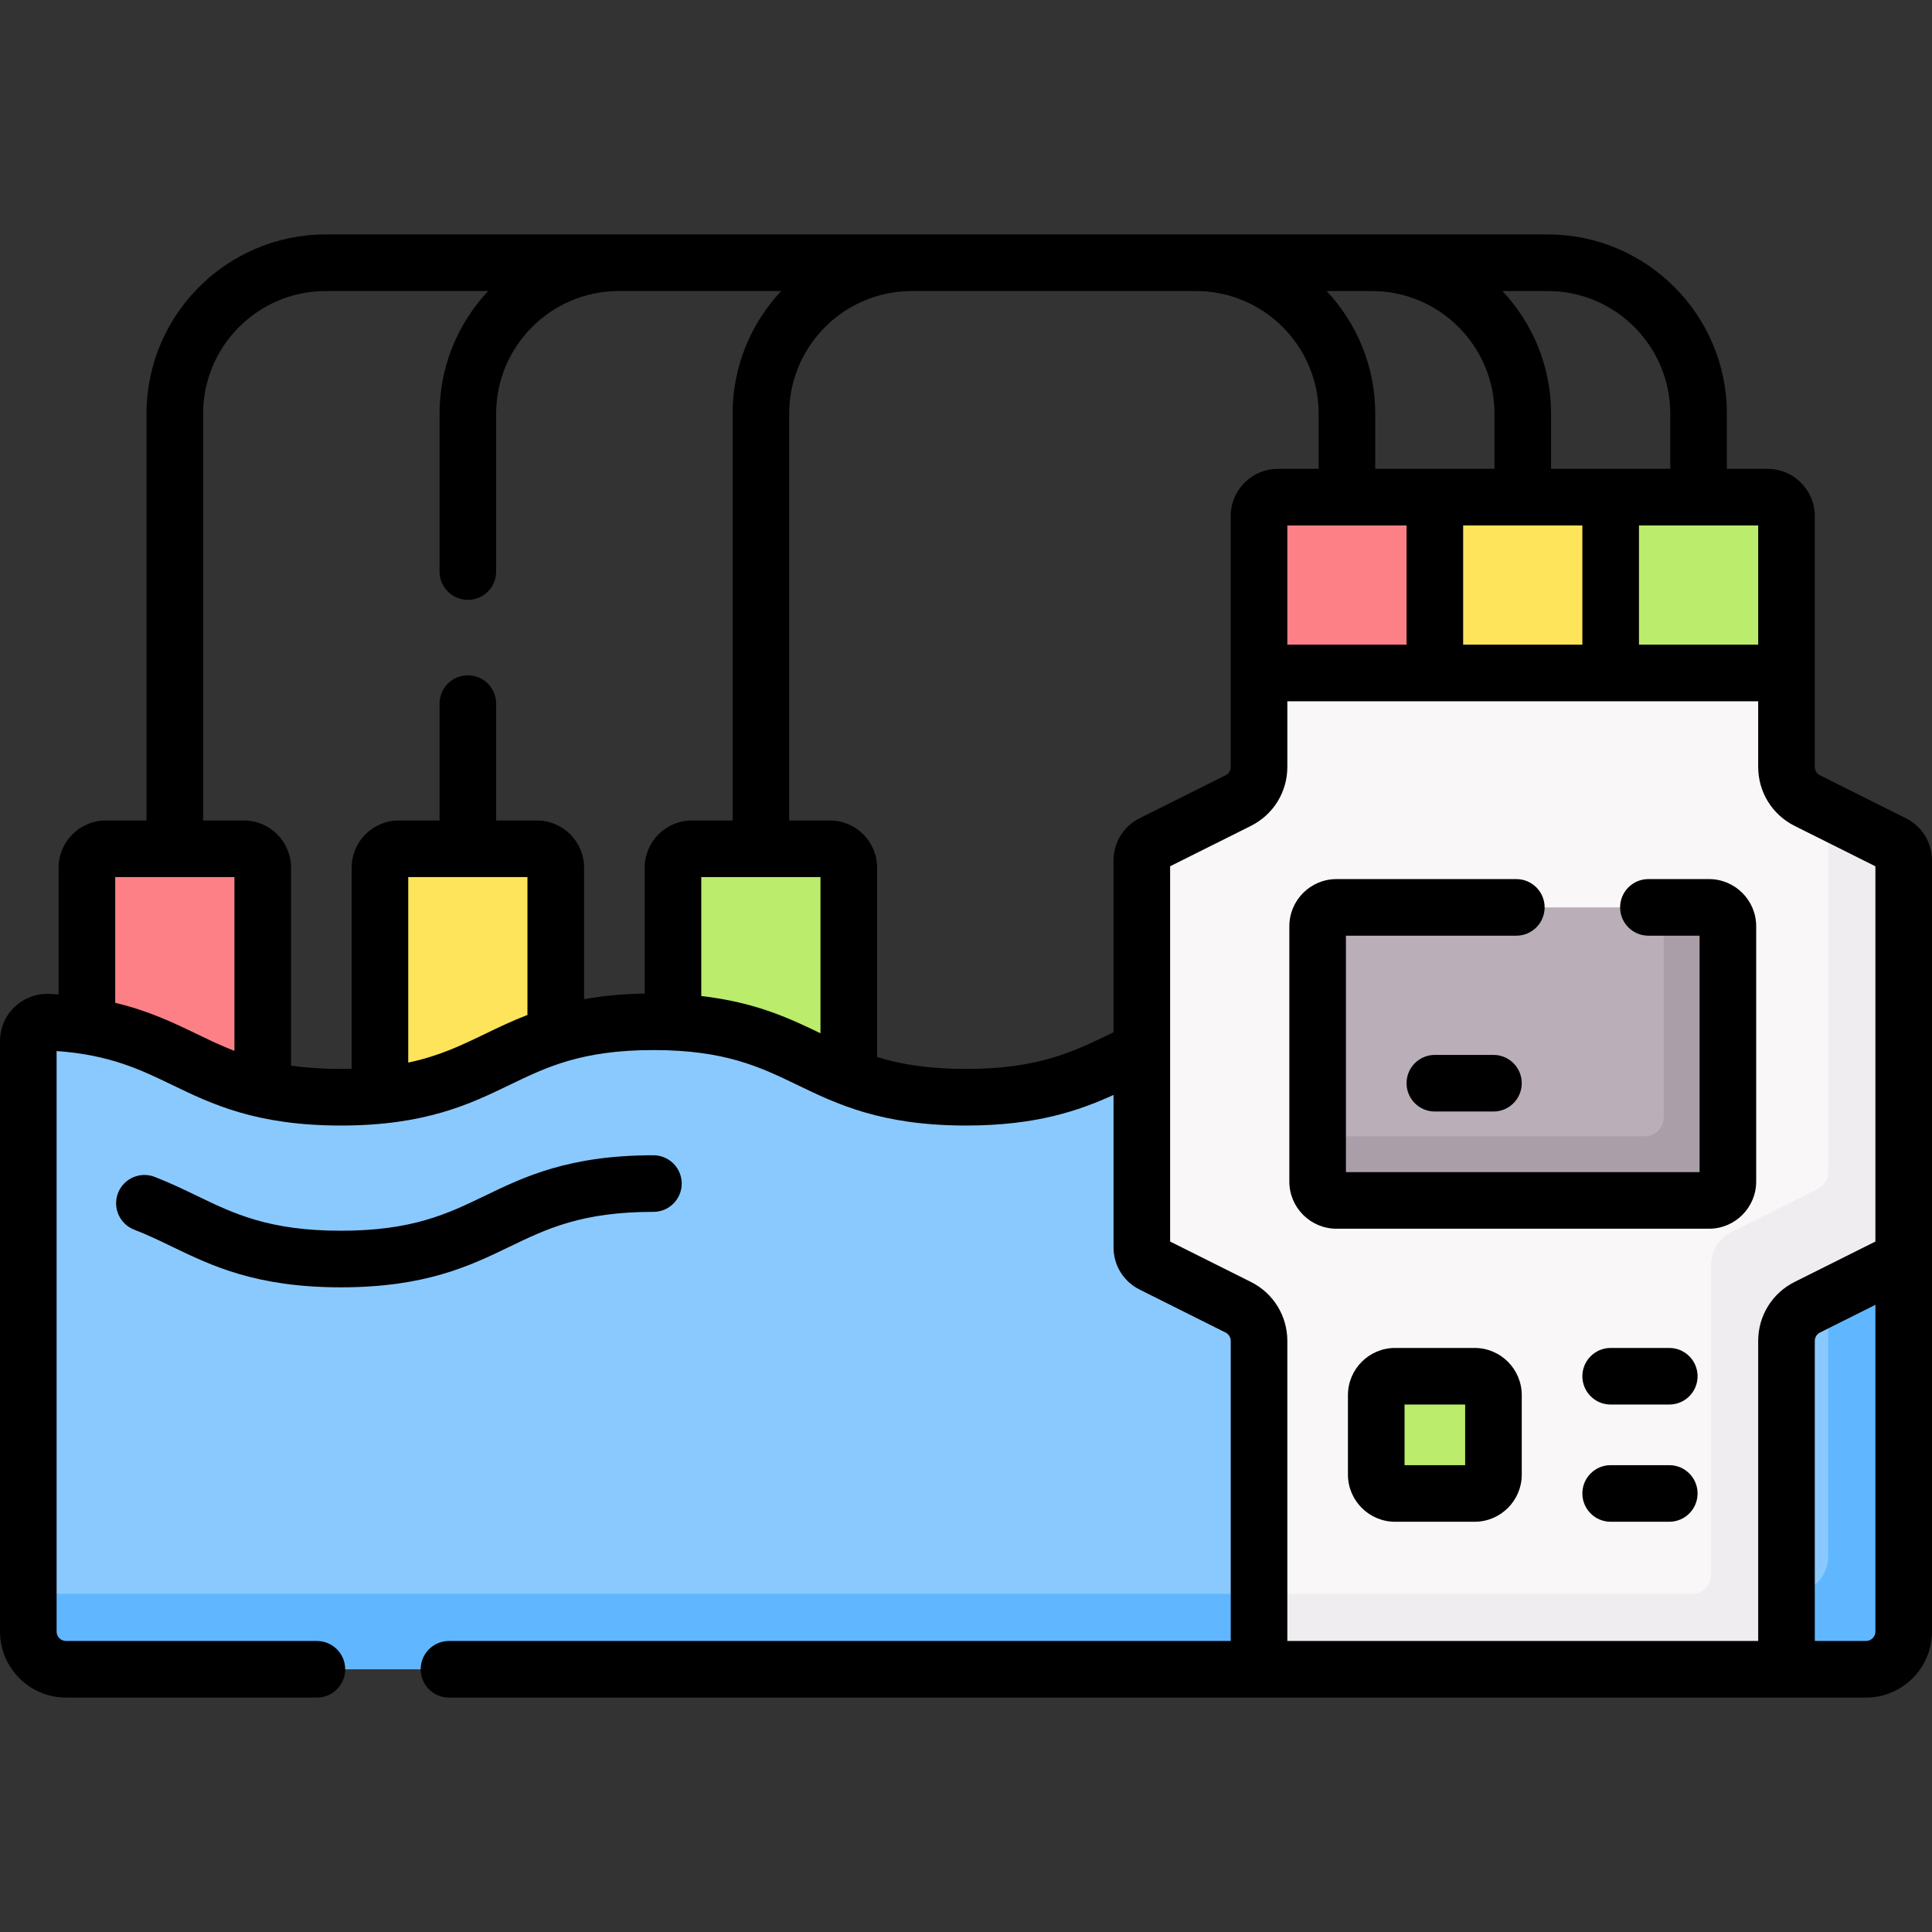
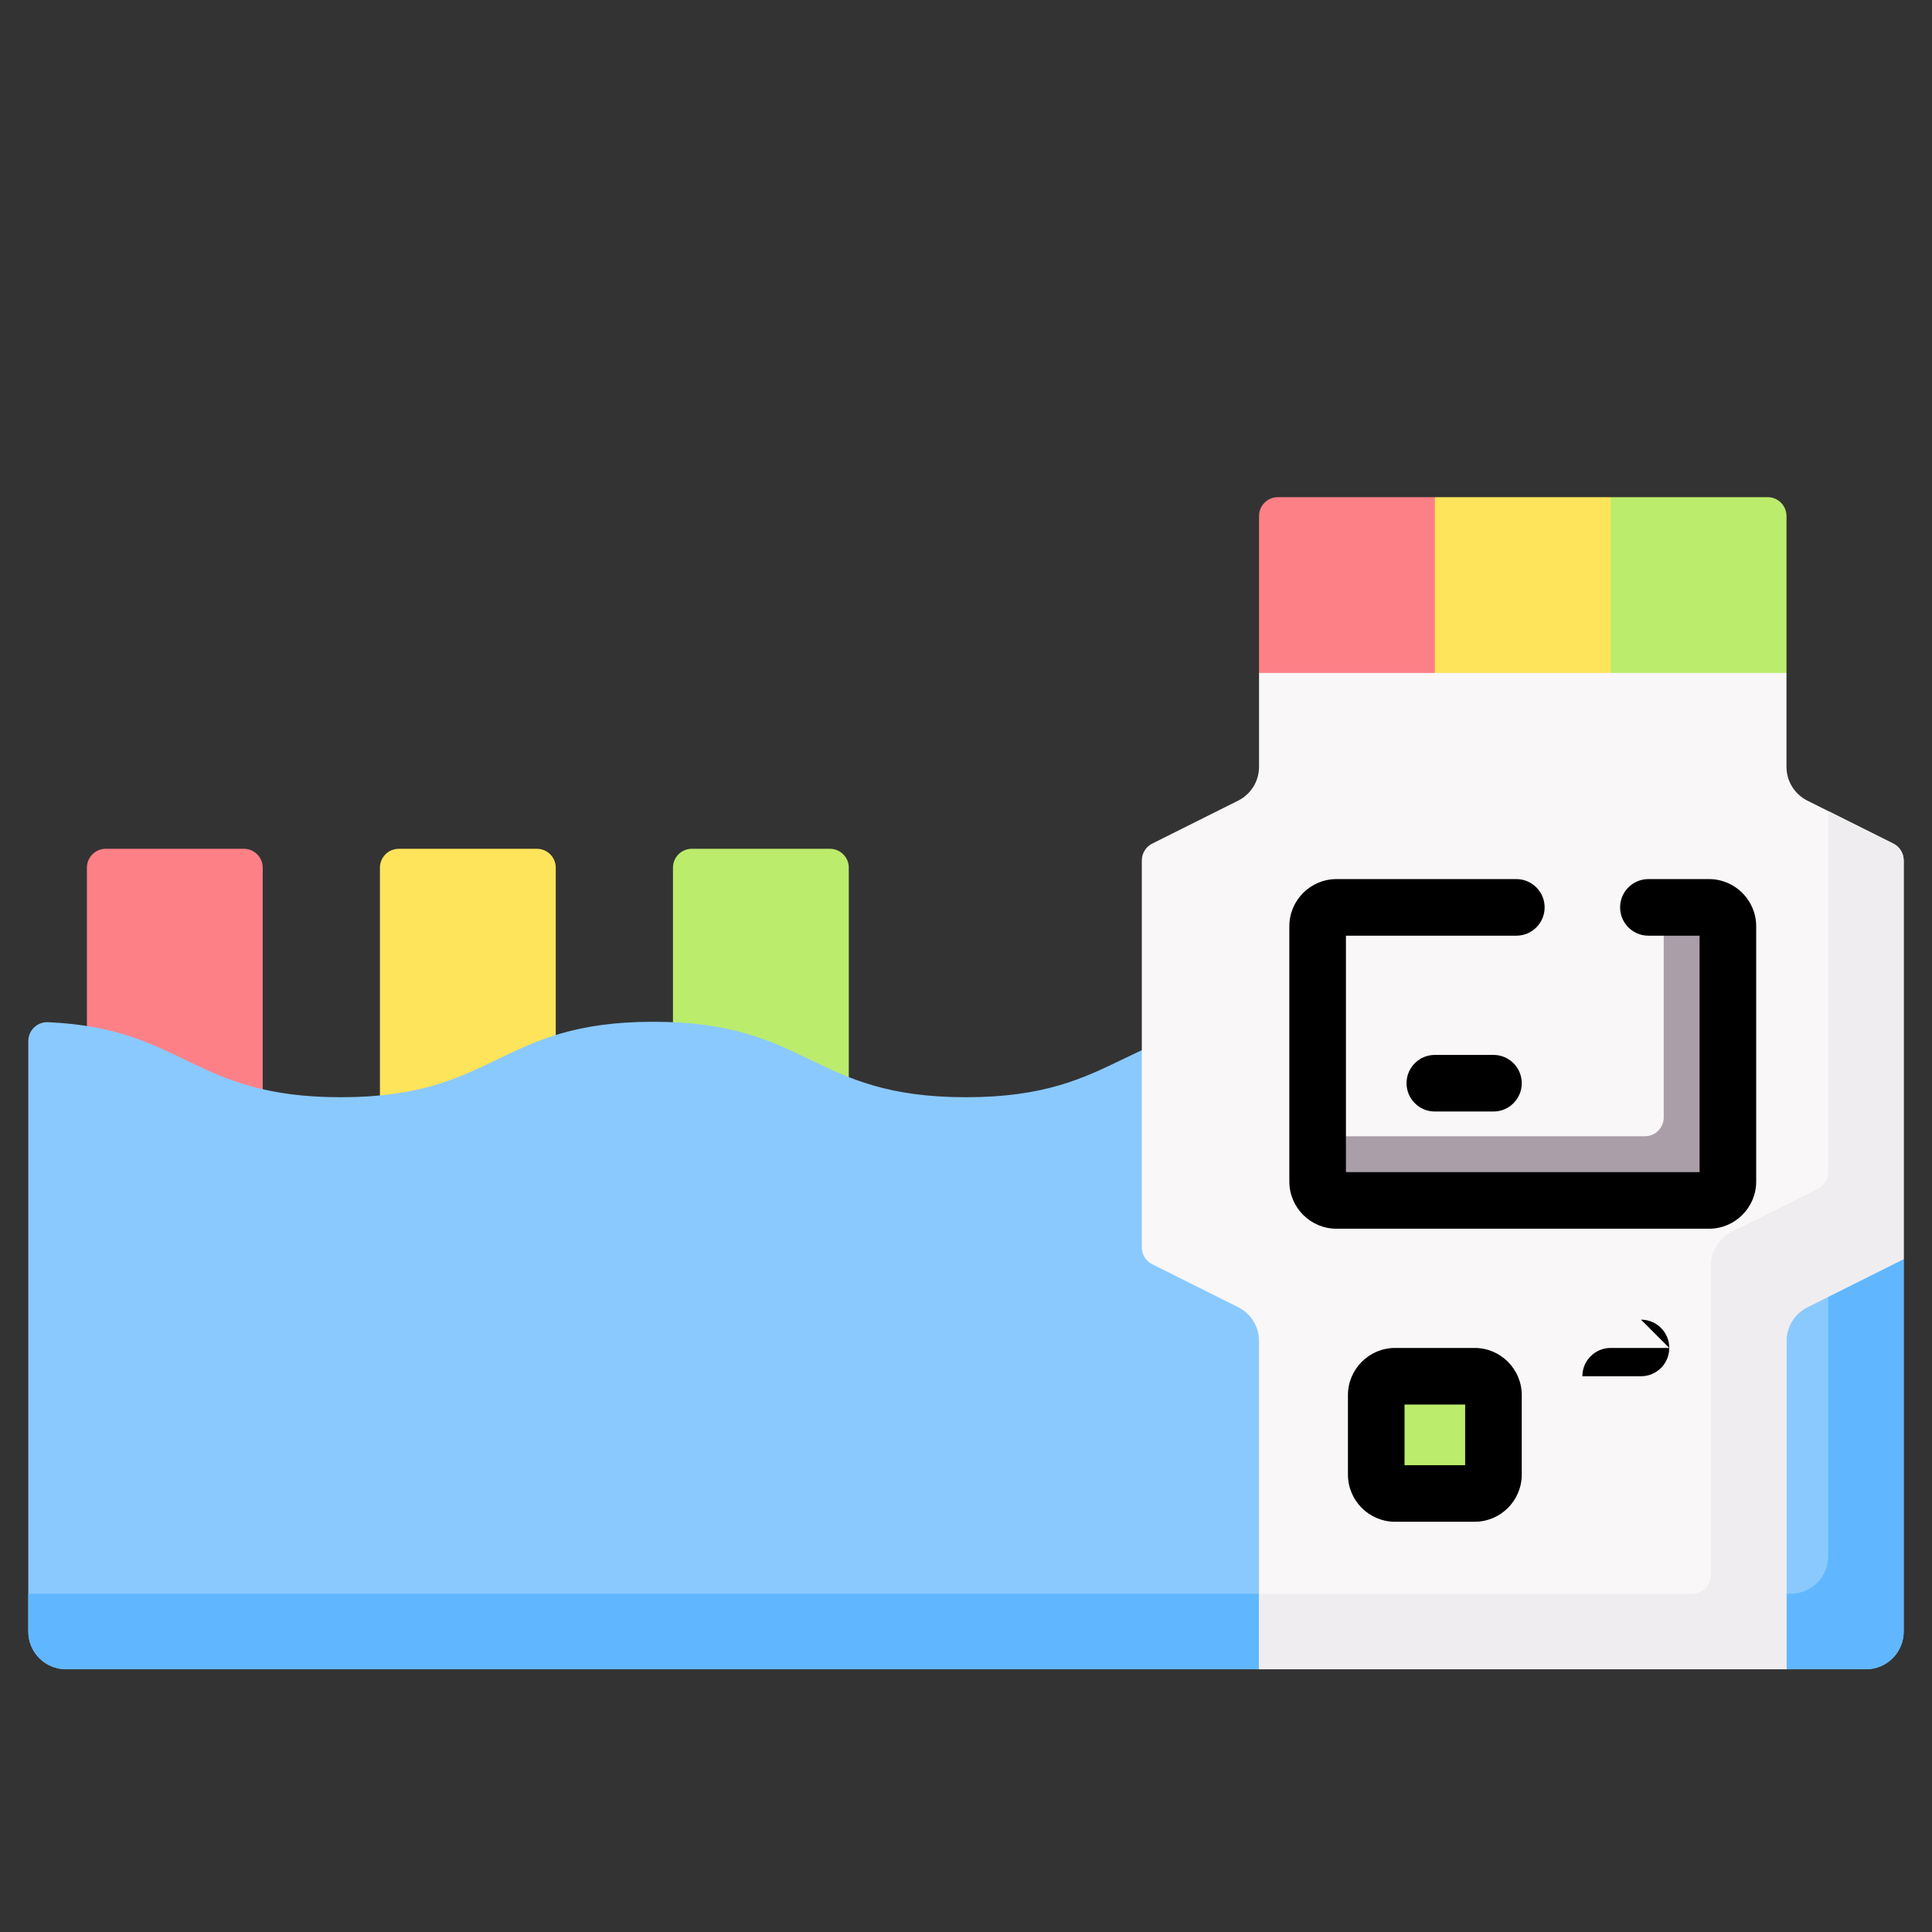
<svg xmlns="http://www.w3.org/2000/svg" id="Capa_1" viewBox="0 0 512 512">
  <rect x="0" y="0" width="512" height="512" fill="#333333" stroke="none" />
  <g>
    <path d="m380.25 131.75h-41.594c-2.761 0-5 2.239-5 5v41.594l62.125 15.531z" fill="#fd8087" />
    <path d="m468.438 131.75h-41.594l-15.531 62.125 62.125-15.531v-41.594c0-2.761-2.239-5-5-5z" fill="#bbec6c" />
    <path d="m426.844 131.75h-46.594v46.594l31.062 15.531 15.532-15.531z" fill="#fee45a" />
    <path d="m64.625 224.938h-36.594c-2.761 0-5 2.239-5 5v72.656h46.594v-72.656c0-2.762-2.239-5-5-5z" fill="#fd8087" />
    <path d="m142.281 224.938h-36.594c-2.761 0-5 2.239-5 5v72.656h46.594v-72.656c0-2.762-2.238-5-5-5z" fill="#fee45a" />
    <path d="m219.938 224.938h-36.594c-2.761 0-5 2.239-5 5v72.656h46.594v-72.656c0-2.762-2.239-5-5-5z" fill="#bbec6c" />
    <path d="m504.5 333.656v98.719c0 5.523-4.477 10-10 10h-21.062l-62.125-15.531-77.656 15.531h-316.157c-5.523 0-10-4.477-10-10v-156.487c0-2.838 2.365-5.123 5.2-4.998 36.294 1.599 38.025 19.889 77.631 19.889 41.416 0 41.416-20 82.832-20 41.415 0 41.415 20 82.831 20 41.417 0 41.417-20 82.833-20 41.418 0 41.418 20 82.837 20 27.382 0 36.662-8.741 51.774-14.666z" fill="#8ac9fe" />
    <path d="m473.437 276.113c-2.613 1.025-5.052 2.133-7.44 3.266l18.503 34.277v98.719c0 5.523-4.477 10-10 10h-467v10c0 5.523 4.477 10 10 10h316.156l77.656-15.531 62.125 15.531h21.063c5.523 0 10-4.477 10-10v-98.719z" fill="#60b7ff" />
    <path d="m501.736 223.556-22.771-11.385c-3.388-1.694-5.528-5.157-5.528-8.944v-24.882h-139.781v24.882c0 3.788-2.14 7.25-5.528 8.944l-22.771 11.385c-1.694.847-2.764 2.578-2.764 4.472v102.538c0 1.894 1.07 3.625 2.764 4.472l22.771 11.385c3.388 1.694 5.528 5.157 5.528 8.944v87.007h139.781v-87.007c0-3.788 2.14-7.25 5.528-8.944l25.535-12.767v-105.628c0-1.894-1.07-3.626-2.764-4.472z" fill="#f9f7f8" />
    <path d="m501.736 223.556-17.236-8.618v95.629c0 1.894-1.07 3.625-2.764 4.472l-22.771 11.385c-3.388 1.694-5.528 5.157-5.528 8.944v82.007c0 2.761-2.239 5-5 5h-114.781v20h139.781v-87.007c0-3.788 2.14-7.25 5.528-8.944l25.535-12.767v-105.629c0-1.894-1.07-3.626-2.764-4.472z" fill="#efedef" />
-     <path d="m452.906 318.125h-98.719c-2.761 0-5-2.239-5-5v-67.656c0-2.761 2.239-5 5-5h98.719c2.761 0 5 2.239 5 5v67.656c0 2.761-2.238 5-5 5z" fill="#baafb9" />
    <path d="m452.906 240.469h-12v55.656c0 2.761-2.239 5-5 5h-86.719v12c0 2.761 2.239 5 5 5h98.719c2.761 0 5-2.239 5-5v-67.656c0-2.762-2.238-5-5-5z" fill="#aa9ea9" />
    <path d="m390.781 395.781h-21.062c-2.761 0-5-2.239-5-5v-21.062c0-2.761 2.239-5 5-5h21.062c2.761 0 5 2.239 5 5v21.062c0 2.762-2.238 5-5 5z" fill="#bbec6c" />
-     <path d="m173.163 321.156c4.143 0 7.5-3.357 7.5-7.5s-3.357-7.5-7.5-7.5c-22.424 0-34.247 5.709-44.678 10.746-9.854 4.759-19.162 9.254-38.154 9.254s-28.3-4.495-38.154-9.254c-3.499-1.689-7.116-3.437-11.194-5.018-3.861-1.494-8.206.421-9.704 4.282-1.497 3.861.42 8.206 4.282 9.704 3.518 1.363 6.712 2.906 10.094 4.539 10.431 5.037 22.253 10.746 44.677 10.746s34.247-5.709 44.678-10.746c9.853-4.758 19.161-9.253 38.153-9.253z" />
-     <path d="m505.091 216.848-22.772-11.387c-.852-.426-1.381-1.282-1.381-2.235v-66.476c0-6.893-5.607-12.5-12.5-12.5h-10.797v-14.625c0-26.191-21.309-47.5-47.5-47.5h-323.813c-26.191 0-47.5 21.309-47.5 47.5v107.812h-10.797c-6.893 0-12.5 5.607-12.5 12.5v33.598c-.818-.055-1.652-.101-2.503-.139-3.395-.146-6.721 1.111-9.167 3.454-2.454 2.349-3.861 5.643-3.861 9.039v156.486c0 9.649 7.851 17.5 17.5 17.5h66.48c4.143 0 7.5-3.357 7.5-7.5s-3.357-7.5-7.5-7.5h-66.48c-1.379 0-2.5-1.121-2.5-2.5v-153.841c14.116 1.013 22.164 4.898 30.653 8.998 10.431 5.037 22.254 10.746 44.678 10.746s34.247-5.709 44.678-10.746c9.854-4.759 19.162-9.254 38.154-9.254 18.991 0 28.299 4.495 38.153 9.254 10.431 5.037 22.253 10.746 44.677 10.746 18.551 0 29.846-3.907 39.101-8.109v40.397c0 4.765 2.647 9.049 6.909 11.18l22.772 11.387c.852.426 1.381 1.282 1.381 2.235v79.507h-207.176c-4.143 0-7.5 3.357-7.5 7.5s3.357 7.5 7.5 7.5h375.52c9.649 0 17.5-7.851 17.5-17.5v-204.348c0-4.764-2.647-9.048-6.909-11.179zm-39.153-46.004h-31.594v-31.594h31.594zm-93.188-31.594v31.594h-31.594v-31.594zm15 0h31.594v31.594h-31.594zm54.891-29.625v14.625h-31.594v-14.625c0-12.56-4.901-23.997-12.89-32.5h11.984c17.921 0 32.5 14.579 32.5 32.5zm-46.594 0v14.625h-31.594v-14.625c0-12.56-4.901-23.997-12.89-32.5h11.984c17.921 0 32.5 14.579 32.5 32.5zm-365.516 156.127v-33.315h31.594v46.061c-3.502-1.361-6.696-2.903-9.949-4.474-6.095-2.943-12.712-6.138-21.645-8.272zm46.594 16.664v-52.479c0-6.893-5.607-12.5-12.5-12.5h-10.797v-107.812c0-17.921 14.579-32.5 32.5-32.5h43.047c-7.989 8.503-12.89 19.94-12.89 32.5v41.842c0 4.143 3.357 7.5 7.5 7.5s7.5-3.357 7.5-7.5v-41.842c0-17.921 14.579-32.5 32.5-32.5h43.047c-7.989 8.503-12.89 19.94-12.89 32.5v107.812h-10.797c-6.893 0-12.5 5.607-12.5 12.5v33.362c-6.098.11-11.384.654-16.062 1.49v-34.852c0-6.893-5.607-12.5-12.5-12.5h-10.797v-30.971c0-4.143-3.357-7.5-7.5-7.5s-7.5 3.357-7.5 7.5v30.971h-10.797c-6.893 0-12.5 5.607-12.5 12.5v53.305c-.927.023-1.879.035-2.856.035-5.016.001-9.355-.312-13.208-.861zm51.36-8.392c-6.15 2.97-12.087 5.837-20.298 7.573v-49.16h31.594v36.539c-4.152 1.599-7.802 3.361-11.296 5.048zm57.359-10.064v-31.522h31.594v41.393c-8.16-3.94-17.238-8.237-31.594-9.871zm108.303 10.065c-9.854 4.759-19.163 9.253-38.154 9.253-10.064 0-17.408-1.262-23.556-3.157v-50.184c0-6.893-5.607-12.5-12.5-12.5h-10.797v-107.812c0-17.921 14.579-32.5 32.5-32.5h75.312c17.921 0 32.5 14.579 32.5 32.5v14.625h-10.797c-6.893 0-12.5 5.607-12.5 12.5v66.476c0 .953-.529 1.81-1.383 2.236l-22.771 11.386c-4.262 2.131-6.909 6.415-6.909 11.18v45.542c-.314.151-.629.303-.945.455zm37.335 65.691-21.389-10.694v-99.449l21.387-10.693c5.968-2.982 9.676-8.98 9.676-15.653v-17.382h124.781v17.382c0 6.673 3.708 12.671 9.674 15.652l21.389 10.693v99.449l-21.387 10.693c-5.968 2.982-9.676 8.98-9.676 15.653v79.507h-124.781v-79.507c0-6.672-3.708-12.67-9.674-15.651zm163.018 95.159h-13.562v-79.507c0-.953.529-1.81 1.383-2.236l14.68-7.34v86.583c-.001 1.379-1.122 2.5-2.501 2.5z" />
    <path d="m354.188 325.625h98.719c6.893 0 12.5-5.607 12.5-12.5v-67.656c0-6.893-5.607-12.5-12.5-12.5h-16.062c-4.143 0-7.5 3.357-7.5 7.5s3.357 7.5 7.5 7.5h13.562v62.656h-93.719v-62.656h45.156c4.143 0 7.5-3.357 7.5-7.5s-3.357-7.5-7.5-7.5h-47.656c-6.893 0-12.5 5.607-12.5 12.5v67.656c0 6.893 5.607 12.5 12.5 12.5z" />
    <path d="m395.781 279.562h-15.531c-4.143 0-7.5 3.357-7.5 7.5s3.357 7.5 7.5 7.5h15.531c4.143 0 7.5-3.357 7.5-7.5s-3.357-7.5-7.5-7.5z" />
-     <path d="m442.375 357.219h-15.531c-4.143 0-7.5 3.357-7.5 7.5s3.357 7.5 7.5 7.5h15.531c4.143 0 7.5-3.357 7.5-7.5s-3.357-7.5-7.5-7.5z" />
+     <path d="m442.375 357.219h-15.531c-4.143 0-7.5 3.357-7.5 7.5h15.531c4.143 0 7.5-3.357 7.5-7.5s-3.357-7.5-7.5-7.5z" />
    <path d="m390.781 357.219h-21.062c-6.893 0-12.5 5.607-12.5 12.5v21.062c0 6.893 5.607 12.5 12.5 12.5h21.062c6.893 0 12.5-5.607 12.5-12.5v-21.062c0-6.893-5.607-12.5-12.5-12.5zm-2.5 31.062h-16.062v-16.062h16.062z" />
-     <path d="m442.375 388.281h-15.531c-4.143 0-7.5 3.357-7.5 7.5s3.357 7.5 7.5 7.5h15.531c4.143 0 7.5-3.357 7.5-7.5s-3.357-7.5-7.5-7.5z" />
  </g>
  <g />
  <g />
  <g />
  <g />
  <g />
  <g />
  <g />
  <g />
  <g />
  <g />
  <g />
  <g />
  <g />
  <g />
  <g />
</svg>